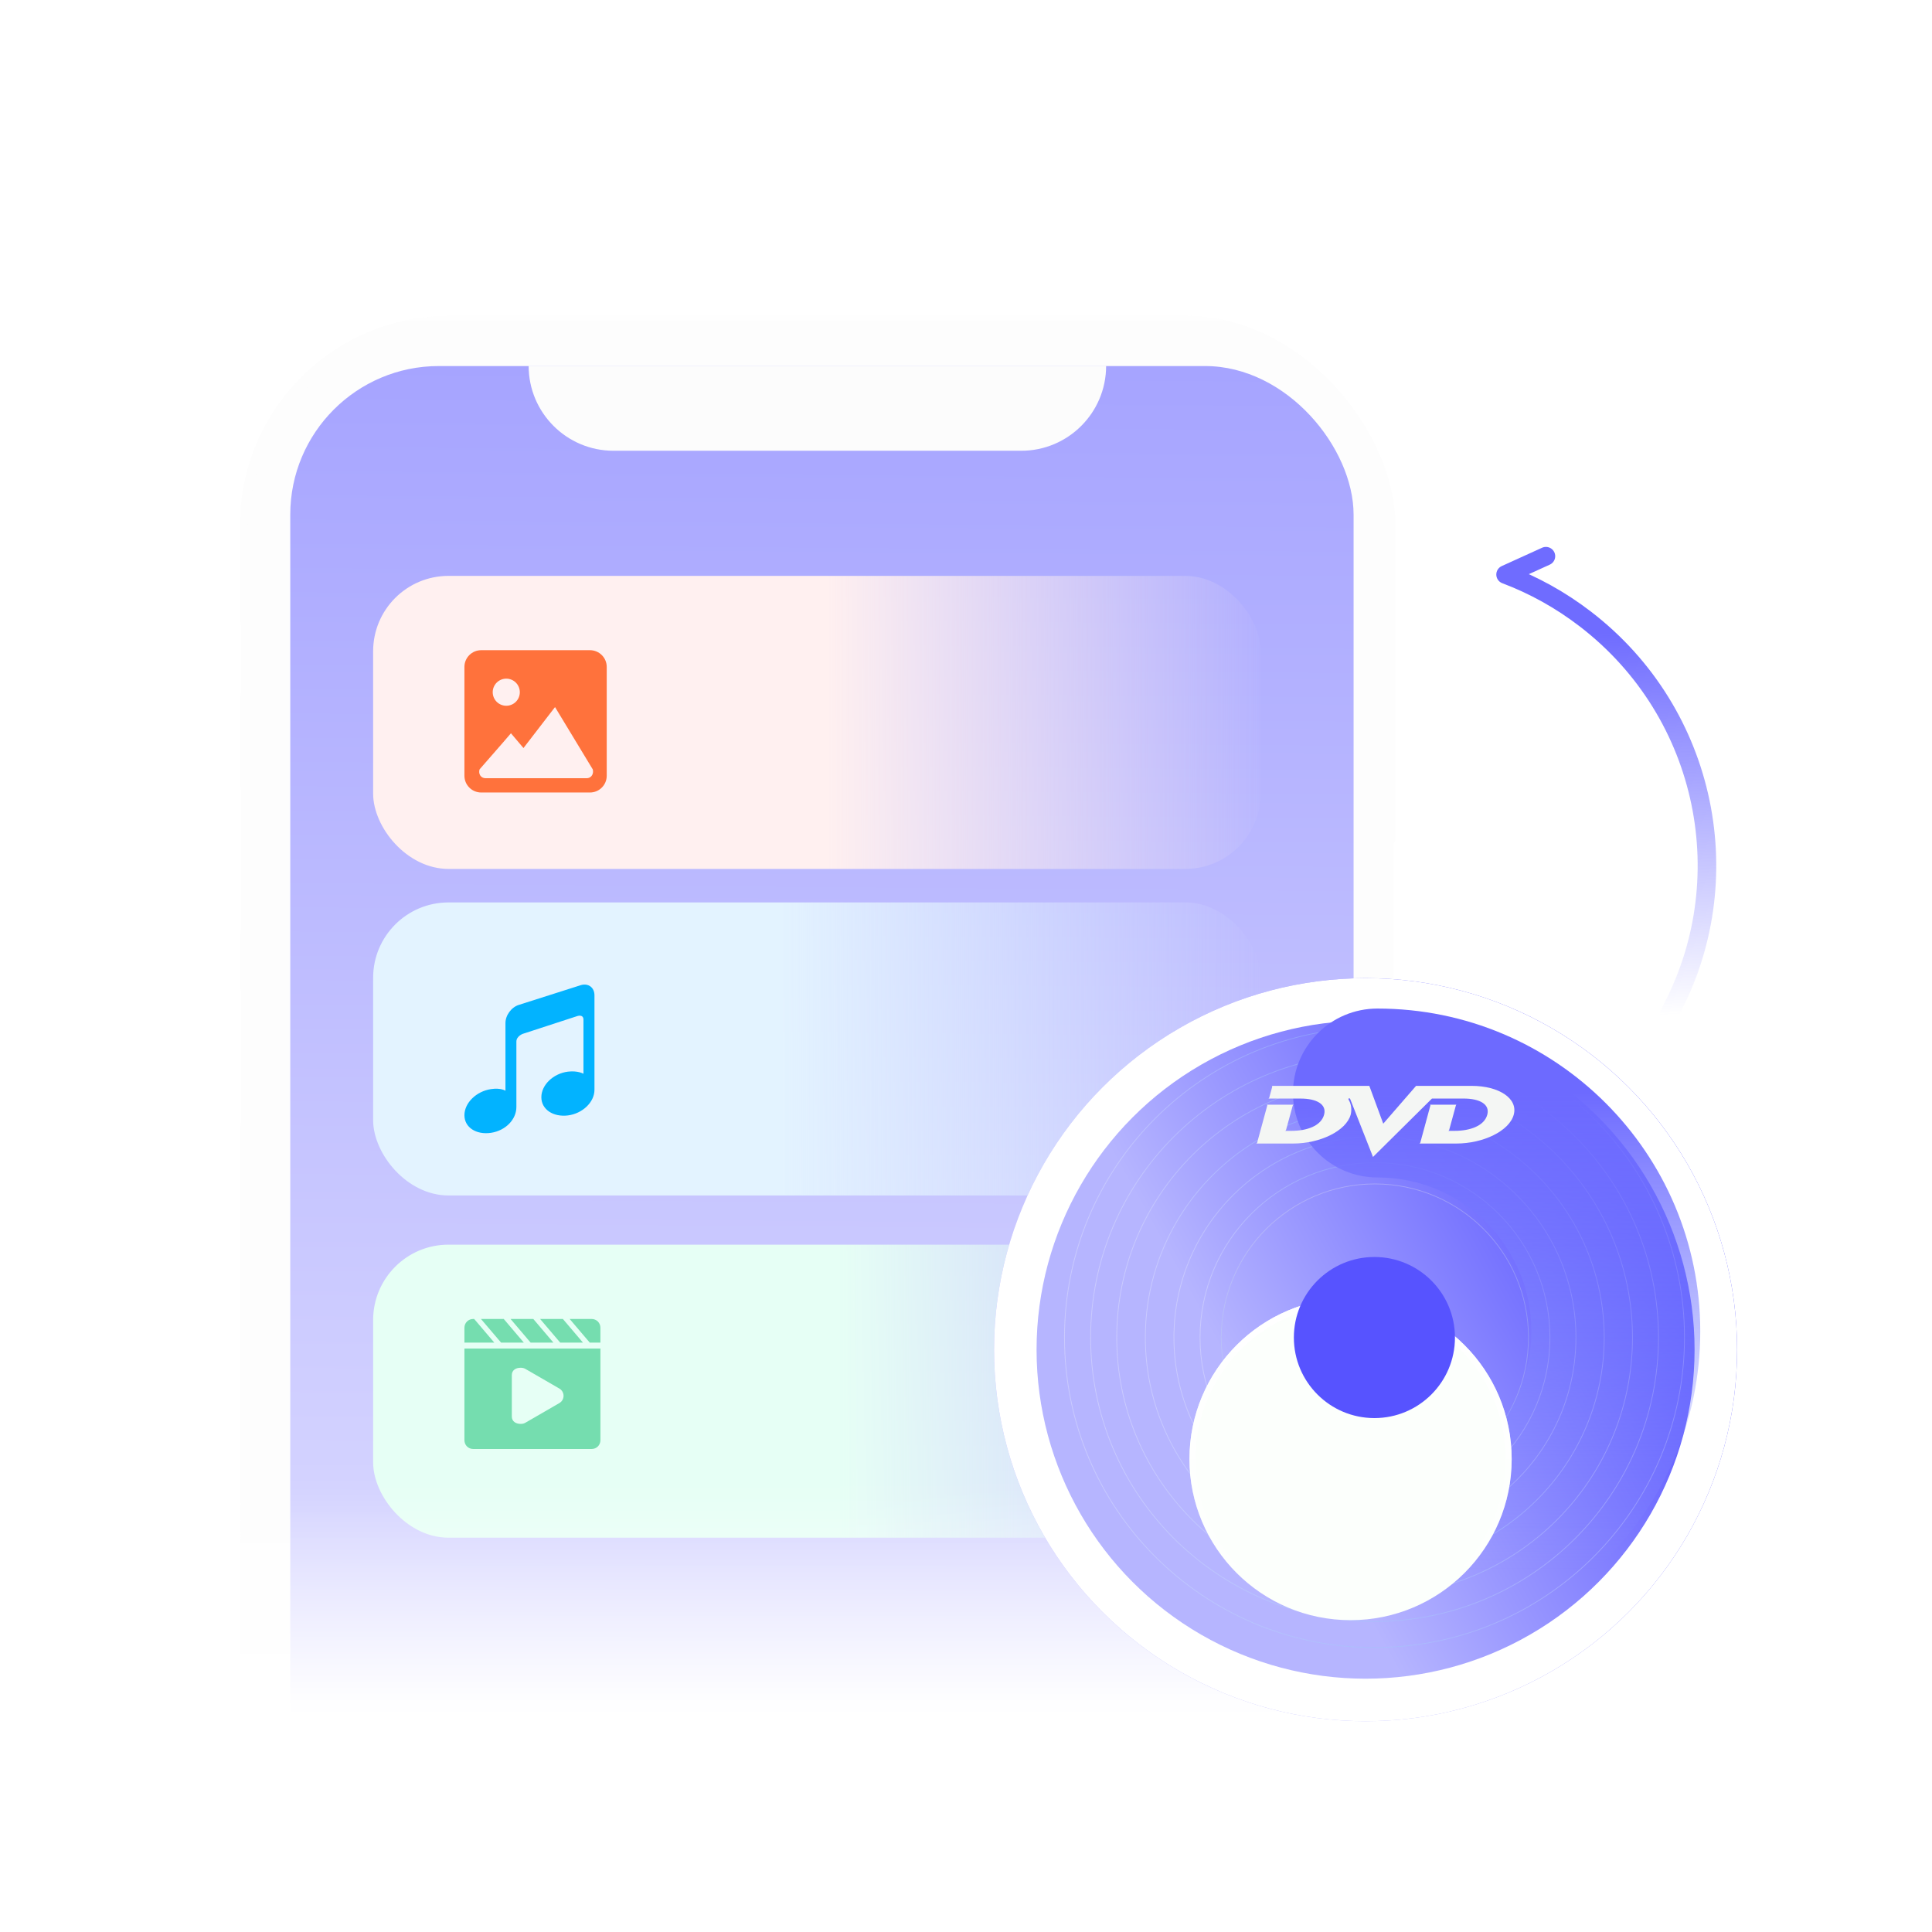
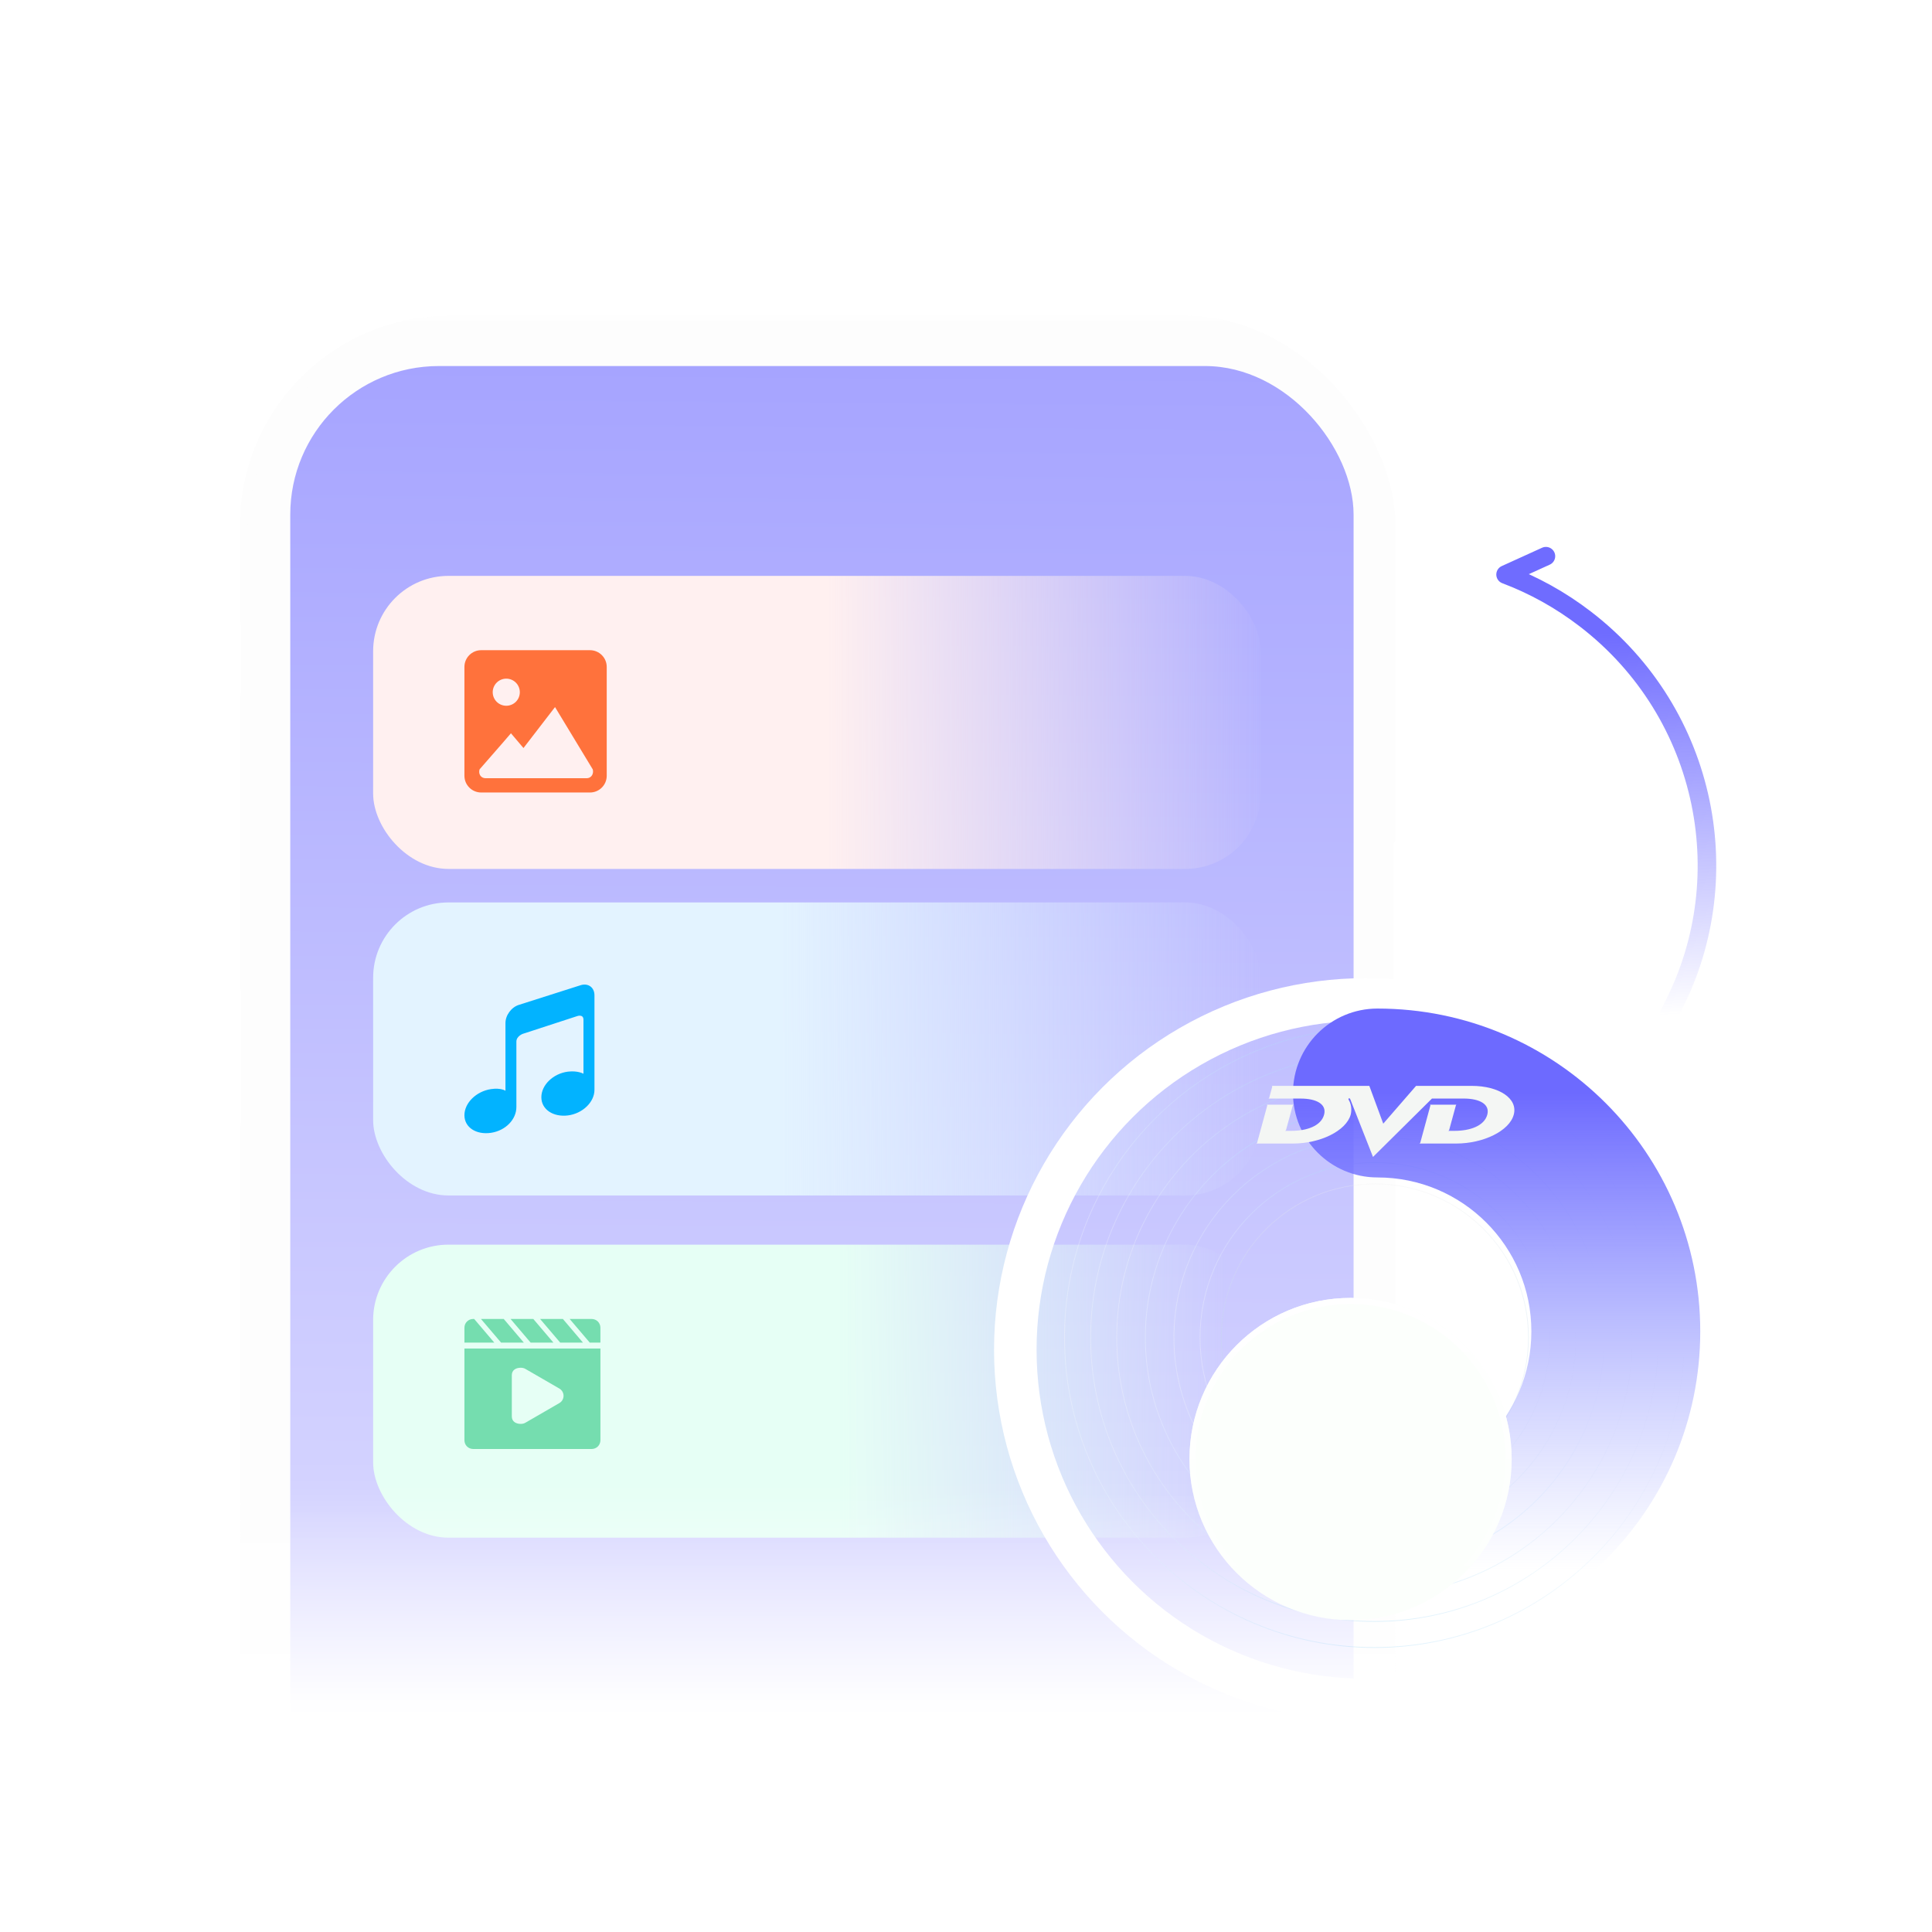
<svg xmlns="http://www.w3.org/2000/svg" width="104" height="104" viewBox="0 0 104 104" fill="none">
  <mask id="mask0_3295_2797" style="mask-type:alpha" maskUnits="userSpaceOnUse" x="11" y="17" width="67" height="75">
    <rect x="11" y="17" width="67" height="75" fill="url(#paint0_linear_3295_2797)" />
  </mask>
  <g mask="url(#mask0_3295_2797)">
    <rect x="12.918" y="17" width="62.197" height="123.943" rx="11.268" fill="#FDFDFD" />
    <rect x="13.332" y="17.451" width="61.746" height="123.041" rx="11.268" fill="#FDFDFD" />
    <rect x="15.625" y="19.704" width="57.239" height="118.534" rx="8" fill="url(#paint1_linear_3295_2797)" />
-     <path d="M28.457 19.694L59.543 19.694C59.543 22.219 57.496 24.265 54.971 24.265H33.028C30.504 24.265 28.457 22.219 28.457 19.694Z" fill="#FCFCFC" />
    <rect x="12" y="33.247" width="0.985" height="4.431" rx="0.492" fill="white" />
-     <rect x="12" y="42.108" width="0.985" height="8.369" rx="0.492" fill="white" />
    <rect x="12" y="52.938" width="0.985" height="7.877" rx="0.492" fill="white" />
    <rect x="75" y="45.061" width="0.985" height="13.292" rx="0.492" fill="white" />
    <rect x="20.086" y="31" width="47.774" height="15.774" rx="4.056" fill="url(#paint2_linear_3295_2797)" />
    <path fill-rule="evenodd" clip-rule="evenodd" d="M31.759 42.66C32.257 42.66 32.66 42.257 32.66 41.759V35.901C32.66 35.404 32.257 35 31.759 35H25.901C25.404 35 25 35.404 25 35.901V41.759C25 42.257 25.404 42.66 25.901 42.66H30.571H31.759ZM29.2 41.892H26.154C25.841 41.892 25.749 41.617 25.816 41.414C26.895 40.181 27.457 39.534 27.504 39.472L28.179 40.267L29.877 38.062L31.907 41.414C31.967 41.609 31.872 41.892 31.568 41.892H29.2ZM27.769 37.778C27.905 37.641 27.982 37.455 27.982 37.262C27.982 37.068 27.905 36.883 27.769 36.746C27.632 36.609 27.446 36.532 27.253 36.532C27.059 36.532 26.874 36.609 26.737 36.746C26.6 36.883 26.523 37.068 26.523 37.262C26.523 37.455 26.6 37.641 26.737 37.778C26.874 37.914 27.059 37.991 27.253 37.991C27.446 37.991 27.632 37.914 27.769 37.778Z" fill="#FF723C" />
    <rect x="20.086" y="48.578" width="47.774" height="15.774" rx="4.056" fill="url(#paint3_linear_3295_2797)" />
    <path d="M31.268 53.03L27.937 54.091C27.532 54.212 27.209 54.65 27.209 55.067V58.716C27.209 58.716 26.967 58.546 26.43 58.627C25.639 58.744 25 59.372 25 60.032C25 60.692 25.639 61.097 26.43 60.98C27.22 60.862 27.797 60.255 27.797 59.595V56.071C27.797 55.78 28.136 55.654 28.136 55.654L31.081 54.694C31.081 54.694 31.408 54.581 31.408 54.893V57.8C31.408 57.8 31.108 57.622 30.57 57.687C29.78 57.788 29.141 58.404 29.141 59.064C29.141 59.724 29.78 60.141 30.57 60.044C31.361 59.943 32 59.327 32 58.667V53.568C31.996 53.155 31.669 52.912 31.268 53.03Z" fill="#02B3FF" />
    <rect x="20.086" y="67" width="47.774" height="15.774" rx="4.056" fill="url(#paint4_linear_3295_2797)" />
    <path fill-rule="evenodd" clip-rule="evenodd" d="M27.116 71L28.198 72.273H26.973L25.89 71H27.116ZM30.3 71L31.381 72.273H30.156L29.074 71H30.3ZM28.708 71L29.79 72.273H28.564L27.483 71H28.708ZM31.843 71C32.113 71 32.321 71.207 32.32 71.477V72.273H31.747L30.665 71H31.843ZM25.525 71L26.608 72.273H25V71.477C25 71.207 25.207 71 25.477 71H25.525ZM25 77.523C25 77.793 25.207 78 25.477 78H31.844C32.114 78 32.321 77.793 32.321 77.523V72.591H25V77.523ZM28.028 73.626C27.773 73.626 27.551 73.753 27.551 74.023V76.25C27.551 76.52 27.773 76.648 28.028 76.648C28.123 76.648 28.203 76.632 28.283 76.585L30.098 75.535C30.169 75.497 30.23 75.44 30.272 75.37C30.314 75.299 30.336 75.219 30.336 75.137C30.336 75.055 30.314 74.975 30.272 74.905C30.23 74.835 30.169 74.777 30.098 74.739L28.283 73.689C28.203 73.641 28.108 73.626 28.028 73.626Z" fill="#75DDAF" />
  </g>
  <g filter="url(#filter0_d_3295_2797)">
-     <circle cx="74" cy="72" r="20" fill="url(#paint5_linear_3295_2797)" />
    <circle cx="74" cy="72" r="18.855" stroke="white" stroke-width="2.289" />
  </g>
  <path opacity="0.3" fill-rule="evenodd" clip-rule="evenodd" d="M73.989 88.666C83.194 88.666 90.656 81.204 90.656 72C90.656 62.795 83.194 55.333 73.989 55.333C64.784 55.333 57.323 62.795 57.323 72C57.323 81.204 64.784 88.666 73.989 88.666ZM73.989 88.707C83.216 88.707 90.697 81.227 90.697 72C90.697 62.772 83.216 55.292 73.989 55.292C64.762 55.292 57.281 62.772 57.281 72C57.281 81.227 64.762 88.707 73.989 88.707Z" fill="url(#paint6_linear_3295_2797)" />
  <path opacity="0.3" fill-rule="evenodd" clip-rule="evenodd" d="M73.992 87.263C82.422 87.263 89.256 80.429 89.256 71.999C89.256 63.57 82.422 56.736 73.992 56.736C65.562 56.736 58.729 63.57 58.729 71.999C58.729 80.429 65.562 87.263 73.992 87.263ZM73.992 87.304C82.445 87.304 89.297 80.452 89.297 71.999C89.297 63.547 82.445 56.695 73.992 56.695C65.54 56.695 58.688 63.547 58.688 71.999C58.688 80.452 65.54 87.304 73.992 87.304Z" fill="url(#paint7_linear_3295_2797)" />
  <path opacity="0.3" fill-rule="evenodd" clip-rule="evenodd" d="M73.996 85.86C81.651 85.86 87.856 79.655 87.856 72C87.856 64.345 81.651 58.139 73.996 58.139C66.341 58.139 60.135 64.345 60.135 72C60.135 79.655 66.341 85.86 73.996 85.86ZM73.996 85.902C81.674 85.902 87.898 79.678 87.898 72C87.898 64.322 81.674 58.098 73.996 58.098C66.318 58.098 60.094 64.322 60.094 72C60.094 79.678 66.318 85.902 73.996 85.902Z" fill="url(#paint8_linear_3295_2797)" />
  <path opacity="0.3" fill-rule="evenodd" clip-rule="evenodd" d="M74.004 84.33C80.814 84.33 86.334 78.81 86.334 72C86.334 65.19 80.814 59.67 74.004 59.67C67.195 59.67 61.674 65.19 61.674 72C61.674 78.81 67.195 84.33 74.004 84.33ZM74.004 84.371C80.837 84.371 86.376 78.832 86.376 72C86.376 65.167 80.837 59.628 74.004 59.628C67.172 59.628 61.633 65.167 61.633 72C61.633 78.832 67.172 84.371 74.004 84.371Z" fill="url(#paint9_linear_3295_2797)" />
  <path opacity="0.3" fill-rule="evenodd" clip-rule="evenodd" d="M74.013 82.8C79.977 82.8 84.812 77.965 84.812 72C84.812 66.036 79.977 61.201 74.013 61.201C68.048 61.201 63.213 66.036 63.213 72C63.213 77.965 68.048 82.8 74.013 82.8ZM74.013 82.841C80 82.841 84.854 77.988 84.854 72C84.854 66.013 80 61.159 74.013 61.159C68.025 61.159 63.172 66.013 63.172 72C63.172 77.988 68.025 82.841 74.013 82.841Z" fill="url(#paint10_linear_3295_2797)" />
  <path opacity="0.3" fill-rule="evenodd" clip-rule="evenodd" d="M74.016 81.397C79.206 81.397 83.413 77.19 83.413 72C83.413 66.811 79.206 62.604 74.016 62.604C68.826 62.604 64.619 66.811 64.619 72C64.619 77.19 68.826 81.397 74.016 81.397ZM74.016 81.438C79.229 81.438 83.454 77.213 83.454 72C83.454 66.788 79.229 62.562 74.016 62.562C68.804 62.562 64.578 66.788 64.578 72C64.578 77.213 68.804 81.438 74.016 81.438Z" fill="url(#paint11_linear_3295_2797)" />
  <path opacity="0.3" fill-rule="evenodd" clip-rule="evenodd" d="M74.009 80.249C78.565 80.249 82.258 76.555 82.258 72C82.258 67.444 78.565 63.751 74.009 63.751C69.453 63.751 65.76 67.444 65.76 72C65.76 76.555 69.453 80.249 74.009 80.249ZM74.009 80.29C78.587 80.29 82.299 76.578 82.299 72C82.299 67.421 78.587 63.71 74.009 63.71C69.43 63.71 65.719 67.421 65.719 72C65.719 76.578 69.43 80.29 74.009 80.29Z" fill="url(#paint12_linear_3295_2797)" />
  <path fill-rule="evenodd" clip-rule="evenodd" d="M69.602 58.837C69.602 56.327 71.637 54.291 74.147 54.291C83.745 54.291 91.525 62.072 91.525 71.669C91.525 81.267 83.745 89.047 74.147 89.047C71.637 89.047 69.602 87.012 69.602 84.502C69.602 81.991 71.637 79.956 74.147 79.956C78.724 79.956 82.434 76.246 82.434 71.669C82.434 67.093 78.724 63.382 74.147 63.382C71.637 63.382 69.602 61.347 69.602 58.837Z" fill="url(#paint13_linear_3295_2797)" />
  <g filter="url(#filter1_i_3295_2797)">
    <path d="M73.711 58.289L74.461 60.324L76.227 58.289H79.224C80.692 58.289 81.722 58.969 81.485 59.841C81.25 60.713 79.849 61.393 78.388 61.393H76.399C76.399 61.393 76.444 61.379 76.453 61.353C76.531 61.054 76.993 59.371 76.998 59.344C77.005 59.312 76.965 59.302 76.965 59.302H78.41C78.41 59.302 78.382 59.3 78.37 59.344C78.248 59.785 78.128 60.225 78.008 60.666C78.001 60.696 77.957 60.71 77.957 60.71H78.303C79.123 60.71 79.898 60.448 80.061 59.84C80.21 59.286 79.668 58.971 78.784 58.971H78.464L77.082 58.972L73.909 62.115L72.694 59.029C72.694 59.029 72.682 59.008 72.673 58.982C72.669 58.974 72.639 58.949 72.608 58.962C72.588 58.974 72.585 58.999 72.587 59.009C72.599 59.029 72.6 59.034 72.602 59.044C72.782 59.338 72.75 59.679 72.707 59.841C72.462 60.711 71.068 61.393 69.606 61.393H67.617C67.617 61.393 67.664 61.379 67.671 61.353C67.752 61.054 68.214 59.361 68.217 59.345C68.223 59.316 68.186 59.303 68.186 59.303H69.64C69.64 59.303 69.599 59.314 69.59 59.344C69.583 59.369 69.289 60.43 69.227 60.666C69.219 60.696 69.17 60.71 69.17 60.71H69.524C70.344 60.71 71.114 60.448 71.276 59.84C71.425 59.286 70.888 58.972 70.006 58.972H68.277C68.277 58.972 68.316 58.953 68.323 58.928C68.362 58.787 68.48 58.347 68.486 58.327C68.492 58.304 68.453 58.289 68.453 58.289H73.711Z" fill="#F4F6F4" />
  </g>
  <g filter="url(#filter2_di_3295_2797)">
    <circle cx="74.009" cy="72" r="8.673" fill="#FCFFFC" />
    <circle cx="74.009" cy="72" r="8.509" stroke="url(#paint14_linear_3295_2797)" stroke-width="0.327" />
  </g>
-   <circle cx="73.985" cy="72" r="4.336" fill="#5753FF" />
  <path d="M89.857 54.562C93.733 47.472 91.964 38.409 85.339 33.321C83.997 32.29 82.55 31.494 81.046 30.927L83.217 29.94" stroke="url(#paint15_linear_3295_2797)" stroke-linecap="round" stroke-linejoin="round" />
  <defs>
    <filter id="filter0_d_3295_2797" x="51.547" y="50.692" width="43.924" height="43.924" filterUnits="userSpaceOnUse" color-interpolation-filters="sRGB">
      <feFlood flood-opacity="0" result="BackgroundImageFix" />
      <feColorMatrix in="SourceAlpha" type="matrix" values="0 0 0 0 0 0 0 0 0 0 0 0 0 0 0 0 0 0 127 0" result="hardAlpha" />
      <feOffset dx="-0.491" dy="0.654" />
      <feGaussianBlur stdDeviation="0.981" />
      <feColorMatrix type="matrix" values="0 0 0 0 0.597 0 0 0 0 0.659 0 0 0 0 0.767 0 0 0 0.16 0" />
      <feBlend mode="normal" in2="BackgroundImageFix" result="effect1_dropShadow_3295_2797" />
      <feBlend mode="normal" in="SourceGraphic" in2="effect1_dropShadow_3295_2797" result="shape" />
    </filter>
    <filter id="filter1_i_3295_2797" x="67.617" y="58.289" width="13.902" height="3.99" filterUnits="userSpaceOnUse" color-interpolation-filters="sRGB">
      <feFlood flood-opacity="0" result="BackgroundImageFix" />
      <feBlend mode="normal" in="SourceGraphic" in2="BackgroundImageFix" result="shape" />
      <feColorMatrix in="SourceAlpha" type="matrix" values="0 0 0 0 0 0 0 0 0 0 0 0 0 0 0 0 0 0 127 0" result="hardAlpha" />
      <feOffset dy="0.164" />
      <feGaussianBlur stdDeviation="0.164" />
      <feComposite in2="hardAlpha" operator="arithmetic" k2="-1" k3="1" />
      <feColorMatrix type="matrix" values="0 0 0 0 0 0 0 0 0 0 0 0 0 0 0 0 0 0 0.08 0" />
      <feBlend mode="normal" in2="shape" result="effect1_innerShadow_3295_2797" />
    </filter>
    <filter id="filter2_di_3295_2797" x="61.739" y="62.428" width="21.922" height="23.396" filterUnits="userSpaceOnUse" color-interpolation-filters="sRGB">
      <feFlood flood-opacity="0" result="BackgroundImageFix" />
      <feColorMatrix in="SourceAlpha" type="matrix" values="0 0 0 0 0 0 0 0 0 0 0 0 0 0 0 0 0 0 127 0" result="hardAlpha" />
      <feOffset dx="-1.308" dy="1.39" />
      <feGaussianBlur stdDeviation="1.145" />
      <feComposite in2="hardAlpha" operator="out" />
      <feColorMatrix type="matrix" values="0 0 0 0 0.597 0 0 0 0 0.603 0 0 0 0 0.912 0 0 0 1 0" />
      <feBlend mode="normal" in2="BackgroundImageFix" result="effect1_dropShadow_3295_2797" />
      <feBlend mode="normal" in="SourceGraphic" in2="effect1_dropShadow_3295_2797" result="shape" />
      <feColorMatrix in="SourceAlpha" type="matrix" values="0 0 0 0 0 0 0 0 0 0 0 0 0 0 0 0 0 0 127 0" result="hardAlpha" />
      <feOffset dy="5.151" />
      <feGaussianBlur stdDeviation="3.107" />
      <feComposite in2="hardAlpha" operator="arithmetic" k2="-1" k3="1" />
      <feColorMatrix type="matrix" values="0 0 0 0 0.621 0 0 0 0 0.621 0 0 0 0 0.621 0 0 0 0.18 0" />
      <feBlend mode="normal" in2="shape" result="effect2_innerShadow_3295_2797" />
    </filter>
    <linearGradient id="paint0_linear_3295_2797" x1="44.5" y1="17" x2="44.5" y2="92" gradientUnits="userSpaceOnUse">
      <stop offset="0.842" stop-color="#D9D9D9" />
      <stop offset="1" stop-color="#D9D9D9" stop-opacity="0" />
    </linearGradient>
    <linearGradient id="paint1_linear_3295_2797" x1="44.245" y1="19.704" x2="43.33" y2="138.433" gradientUnits="userSpaceOnUse">
      <stop stop-color="#A6A4FF" />
      <stop offset="1" stop-color="white" />
    </linearGradient>
    <linearGradient id="paint2_linear_3295_2797" x1="44.5" y1="38.5" x2="68.5" y2="38.5" gradientUnits="userSpaceOnUse">
      <stop stop-color="#FFF0F0" />
      <stop offset="1" stop-color="#FFF0F0" stop-opacity="0" />
    </linearGradient>
    <linearGradient id="paint3_linear_3295_2797" x1="42" y1="56" x2="68" y2="56" gradientUnits="userSpaceOnUse">
      <stop stop-color="#E3F3FF" />
      <stop offset="1" stop-color="#E3F3FF" stop-opacity="0" />
    </linearGradient>
    <linearGradient id="paint4_linear_3295_2797" x1="45" y1="75" x2="66" y2="75" gradientUnits="userSpaceOnUse">
      <stop stop-color="#E6FFF5" />
      <stop offset="1" stop-color="#E6FFF5" stop-opacity="0" />
    </linearGradient>
    <linearGradient id="paint5_linear_3295_2797" x1="85.694" y1="58.612" x2="65.074" y2="69.975" gradientUnits="userSpaceOnUse">
      <stop stop-color="#5753FF" />
      <stop offset="1" stop-color="#B6B5FF" />
    </linearGradient>
    <linearGradient id="paint6_linear_3295_2797" x1="90.662" y1="74.848" x2="56.83" y2="74.848" gradientUnits="userSpaceOnUse">
      <stop stop-color="white" />
      <stop offset="0.495" stop-color="#92D2F7" />
      <stop offset="1" stop-color="white" />
    </linearGradient>
    <linearGradient id="paint7_linear_3295_2797" x1="89.265" y1="74.609" x2="58.274" y2="74.609" gradientUnits="userSpaceOnUse">
      <stop stop-color="white" />
      <stop offset="0.495" stop-color="#92D2F7" />
      <stop offset="1" stop-color="white" />
    </linearGradient>
    <linearGradient id="paint8_linear_3295_2797" x1="87.868" y1="74.37" x2="59.718" y2="74.37" gradientUnits="userSpaceOnUse">
      <stop stop-color="white" />
      <stop offset="0.495" stop-color="#92D2F7" />
      <stop offset="1" stop-color="white" />
    </linearGradient>
    <linearGradient id="paint9_linear_3295_2797" x1="86.35" y1="74.109" x2="61.299" y2="74.109" gradientUnits="userSpaceOnUse">
      <stop stop-color="white" />
      <stop offset="0.495" stop-color="#6DCBFF" />
      <stop offset="1" stop-color="white" />
    </linearGradient>
    <linearGradient id="paint10_linear_3295_2797" x1="84.831" y1="73.849" x2="62.879" y2="73.849" gradientUnits="userSpaceOnUse">
      <stop stop-color="white" />
      <stop offset="0.495" stop-color="#92D2F7" />
      <stop offset="1" stop-color="white" />
    </linearGradient>
    <linearGradient id="paint11_linear_3295_2797" x1="83.434" y1="73.609" x2="64.323" y2="73.609" gradientUnits="userSpaceOnUse">
      <stop stop-color="white" />
      <stop offset="0.495" stop-color="#92D2F7" />
      <stop offset="1" stop-color="white" />
    </linearGradient>
    <linearGradient id="paint12_linear_3295_2797" x1="74.009" y1="63.71" x2="74.009" y2="80.29" gradientUnits="userSpaceOnUse">
      <stop stop-color="#EFEFEF" />
      <stop offset="0.495" stop-color="#C1DBEA" />
      <stop offset="1" stop-color="#E6F0F5" />
    </linearGradient>
    <linearGradient id="paint13_linear_3295_2797" x1="80.563" y1="58.837" x2="80.563" y2="84.502" gradientUnits="userSpaceOnUse">
      <stop stop-color="#6D6AFF" />
      <stop offset="1" stop-color="#8D99FF" stop-opacity="0" />
    </linearGradient>
    <linearGradient id="paint14_linear_3295_2797" x1="74.009" y1="63.327" x2="74.009" y2="80.673" gradientUnits="userSpaceOnUse">
      <stop stop-color="white" />
      <stop offset="1" stop-color="white" stop-opacity="0" />
    </linearGradient>
    <linearGradient id="paint15_linear_3295_2797" x1="88.656" y1="33.976" x2="89.916" y2="54.633" gradientUnits="userSpaceOnUse">
      <stop stop-color="#6F6CFF" />
      <stop offset="1" stop-color="#6E6BFF" stop-opacity="0" />
    </linearGradient>
  </defs>
</svg>